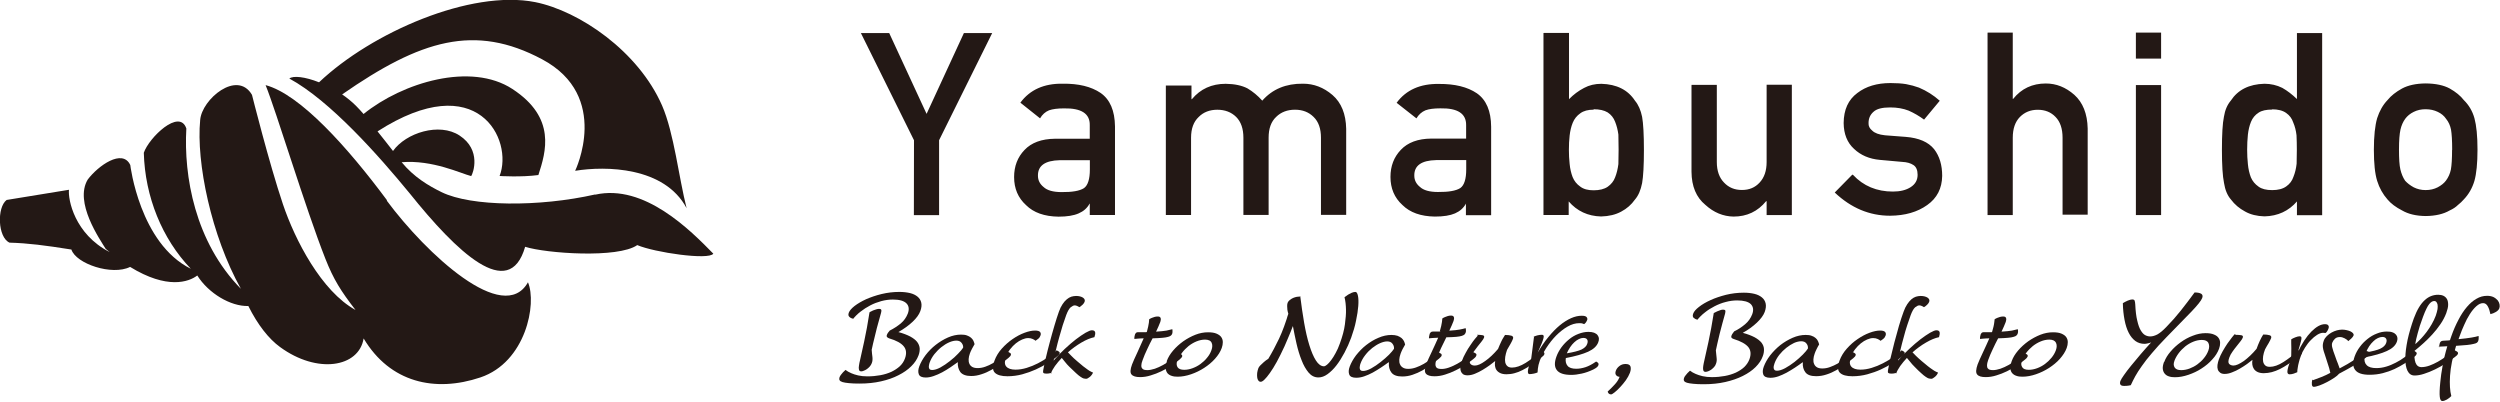
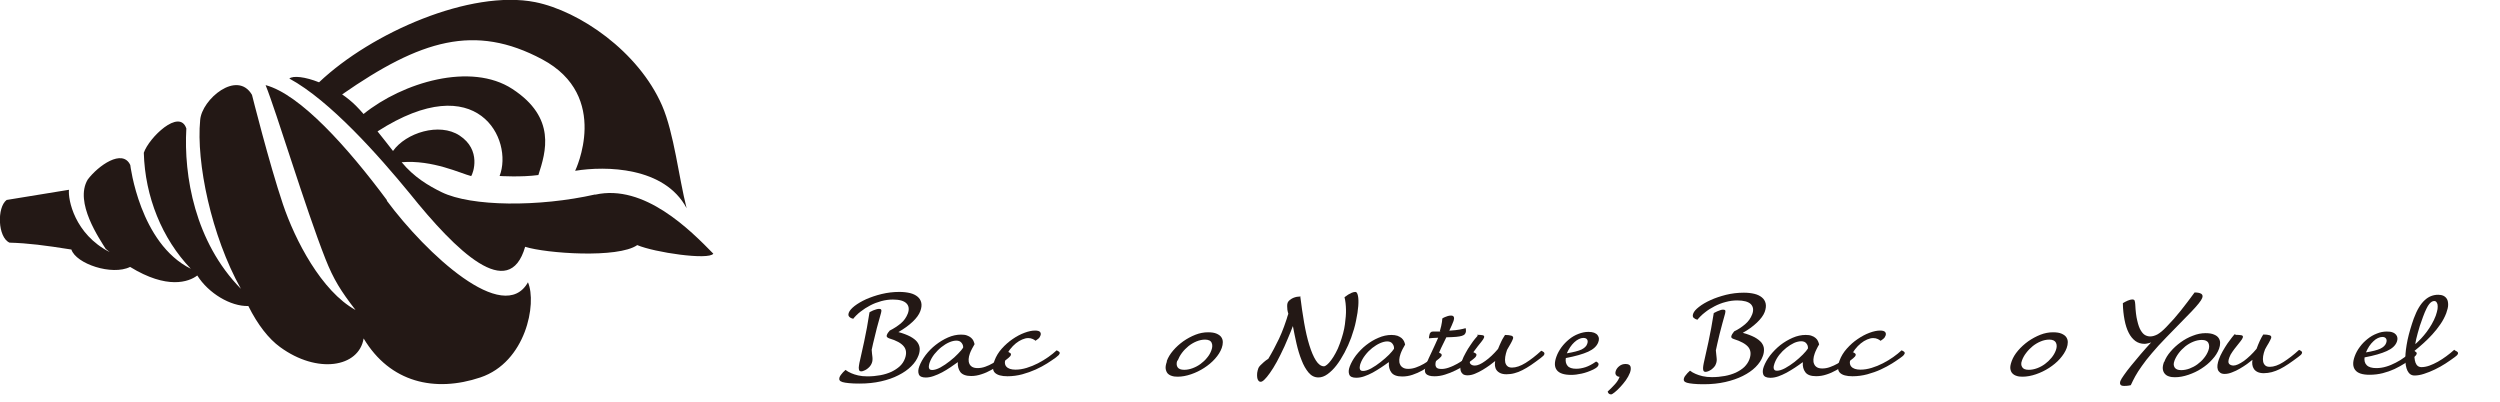
<svg xmlns="http://www.w3.org/2000/svg" viewBox="0 0 235.943 37.917">
  <g fill="#231815" class="logoElement">
    <path d="M56.166 18.354c-5.31 1.196-11.68 1.15-14.482-.215-1.228-.6-2.63-1.43-3.777-2.83 2.926-.24 5.6 1.07 6.564 1.31.18-.26.99-2.46-1.1-3.83-1.9-1.25-5.06-.26-6.28 1.46-.34-.45-1.12-1.42-1.46-1.85 9.47-6.08 12.84.8 11.52 4.21 0 0 2.05.13 3.66-.09.71-2.19 1.71-5.4-2.45-8.12-3.91-2.56-10.36-.62-14.05 2.36-.24-.28-.49-.55-.72-.78-.4-.4-.85-.76-1.3-1.07C39.69 3.77 44.8 2.2 51.17 5.6c6.52 3.48 3.11 10.52 3.11 10.52 2.867-.47 8.44-.398 10.52 3.53-.74-2.898-1.183-7.08-2.316-9.69C60.25 4.843 54.69 1.04 50.51.2c-6.08-1.203-15.43 2.855-20.4 7.567-1.314-.523-2.44-.647-2.804-.356 3.85 2.09 8.44 7.28 11.37 10.85 4.397 5.48 9.373 10.3 10.886 5.03 1.98.63 8.77 1.11 10.58-.16 1.647.7 6.753 1.44 7.18.81-2.164-2.21-6.51-6.61-11.144-5.57" />
    <path d="M36.53 18.908c-3.728-5.02-8.197-10-11.464-10.875 1.003 2.468 3.754 11.6 5.646 16.397.77 1.946 1.455 3.034 2.84 4.825-3.21-1.766-5.71-6.598-6.85-9.98-1.313-3.904-2.92-10.323-2.92-10.323-1.397-2.392-4.74.42-4.89 2.376-.386 3.987 1.043 10.916 3.844 15.93-4.354-4.427-5.405-10.684-5.15-15.13-.645-1.93-3.53.86-4.014 2.29.11 4.136 1.718 8.113 4.44 10.95-4.832-2.393-5.716-9.79-5.716-9.79-.74-1.59-3.053.08-4.018 1.37-1.29 2.15 1.146 5.637 1.696 6.537.127.106.252.206.375.306-3.32-1.7-3.94-4.97-3.84-5.88l-5.88.96c-.93.69-.85 3.53.27 4.03 1.77.05 3.31.25 5.84.65.43 1.34 3.83 2.49 5.54 1.64 3.5 2.15 5.54 1.42 6.34.81 1.05 1.67 3.14 2.93 4.82 2.88.89 1.79 1.94 3.11 2.99 3.87 3.52 2.58 7.45 1.92 7.89-.81 2.49 4.17 6.73 5.12 11.02 3.68 4.29-1.44 5.35-6.97 4.49-8.98-2.3 4.11-9.6-2.69-13.33-7.71m44.02 11.15c-.16-.03-.29-.1-.37-.19-.09-.09-.1-.21-.04-.38.07-.19.25-.4.54-.63.3-.23.66-.44 1.09-.64.44-.19.92-.36 1.46-.49.54-.13 1.1-.2 1.68-.2.38 0 .71.04 1.01.11.29.07.53.19.71.34.18.15.3.34.35.57.05.23.02.49-.09.79-.12.33-.36.66-.73 1.01s-.82.67-1.34.97c.46.12.83.27 1.12.42.29.16.51.33.65.51.14.19.22.38.24.6.01.21-.02.44-.11.67-.14.37-.36.71-.69 1.03-.32.32-.72.6-1.2.84-.48.25-1.03.44-1.65.58-.62.14-1.29.21-2.01.21-.41 0-.74-.01-1.01-.04-.26-.02-.47-.06-.61-.1-.15-.05-.24-.1-.28-.18-.04-.07-.04-.15-.01-.26.03-.09.08-.17.14-.25.06-.08.13-.16.19-.23.07-.08.15-.15.24-.23.15.12.33.22.54.31.18.08.39.15.65.21s.55.09.88.09c.43 0 .84-.04 1.22-.11s.73-.18 1.04-.32c.31-.15.57-.32.8-.53.22-.21.38-.45.48-.73.17-.46.13-.85-.11-1.14-.24-.3-.7-.56-1.39-.76-.08-.03-.14-.07-.19-.12-.04-.05-.05-.12-.01-.22.02-.06.06-.13.11-.2l.15-.19c.38-.19.72-.41 1.04-.67.31-.26.53-.58.67-.94.15-.4.1-.73-.13-.96-.24-.24-.66-.36-1.28-.36-.37 0-.73.05-1.1.15-.36.1-.71.23-1.03.4-.33.17-.64.37-.92.59-.29.22-.53.47-.74.73m1.6-.68c.1-.06.21-.11.32-.16l.29-.1c.1-.03.19-.05.28-.05.11 0 .18.03.2.09.03.06.02.15-.02.3-.07.26-.15.56-.25.9-.1.35-.19.69-.27 1.04-.09.34-.16.65-.23.94-.07.28-.11.48-.13.59.02.26.04.49.07.69.02.2.01.4-.06.57-.05.13-.11.23-.2.33-.08.09-.17.17-.27.24-.09.06-.19.12-.29.15-.09.04-.17.06-.24.06-.06 0-.11-.02-.15-.05-.04-.03-.06-.09-.07-.17-.02-.08-.01-.19.01-.33s.05-.33.11-.55c.29-1.28.51-2.29.64-3.02s.21-1.21.24-1.43m8.38 4.65c-.23.17-.47.33-.73.51s-.52.33-.79.48c-.27.14-.53.26-.8.35-.26.09-.51.14-.74.14-.36 0-.58-.1-.66-.3-.08-.2-.07-.45.04-.75.13-.35.33-.71.6-1.07.27-.35.59-.68.95-.96.36-.28.75-.52 1.16-.7.41-.18.82-.27 1.23-.27.22 0 .41.02.56.08.15.05.27.12.38.21.1.09.18.18.23.29.05.11.08.22.11.32-.07.11-.15.25-.24.43s-.16.32-.2.44c-.07.19-.11.38-.12.54-.01.16.01.31.07.44.05.12.14.22.27.3.13.07.3.11.5.11.24 0 .48-.04.73-.13.24-.08.49-.2.73-.34s.48-.3.72-.49c.23-.18.46-.38.68-.59.09.04.16.08.23.13.06.05.08.12.05.2-.01.03-.03.06-.05.09-.02.03-.08.09-.17.167-.23.19-.48.38-.75.58-.27.2-.56.38-.86.55-.3.17-.61.31-.93.41-.32.11-.65.17-.98.17-.49 0-.83-.13-1.02-.37-.18-.25-.27-.56-.24-.95m.5-1.34c.02-.16-.03-.32-.14-.46-.11-.15-.28-.22-.5-.22-.2 0-.43.053-.68.163-.25.11-.49.26-.73.45s-.455.41-.66.66c-.2.256-.35.52-.45.8-.026.08-.05.16-.06.24-.02.087-.02.16-.01.23s.04.13.084.17c.05.04.12.06.22.06.22 0 .48-.08.78-.24.3-.17.6-.364.89-.6.293-.23.56-.46.78-.7.23-.24.39-.42.48-.57" />
    <path d="M97.74 32.167c-.06-.057-.148-.115-.273-.172-.123-.06-.264-.088-.43-.088-.174 0-.362.045-.565.133-.204.084-.403.207-.6.365-.193.157-.374.344-.537.555-.165.213-.29.443-.383.697-.157.43-.153.742.02.938s.46.292.868.292c.34 0 .69-.056 1.055-.167.363-.11.72-.256 1.062-.432.345-.178.67-.373.978-.59.305-.216.568-.428.787-.635.088.036.162.08.227.13s.08.113.05.192c-.01.027-.04.07-.08.125-.05.054-.14.13-.27.23-.23.166-.5.352-.82.555-.33.207-.68.397-1.08.578-.4.18-.82.33-1.27.453-.45.12-.92.184-1.4.184-.56 0-.95-.11-1.18-.328-.23-.22-.24-.604-.04-1.148.15-.41.38-.787.69-1.134.31-.346.65-.646 1.02-.9.37-.255.74-.452 1.12-.593.38-.142.71-.21 1-.21.23 0 .39.044.47.134.07.09.09.2.04.33-.05.13-.11.23-.2.3s-.19.15-.29.21" />
-     <path d="M99.277 35.188c-.057.017-.113.024-.174.033-.108.03-.22.04-.336.04-.144 0-.238-.02-.282-.06-.046-.04-.06-.12-.033-.24.05-.29.13-.68.242-1.15.11-.48.238-.98.378-1.5s.284-1.05.437-1.56.29-.96.43-1.34c.1-.28.21-.51.34-.7.12-.19.26-.34.4-.46s.28-.2.43-.25c.15-.04.29-.07.45-.07.27 0 .49.06.65.16.16.11.21.25.15.4-.03.08-.09.17-.18.26-.1.09-.2.17-.31.24-.06-.03-.12-.07-.2-.11-.08-.04-.16-.06-.24-.06-.11 0-.24.07-.38.18-.14.12-.28.36-.42.73-.1.27-.21.59-.33.96-.11.36-.22.74-.33 1.13-.11.39-.21.77-.3 1.16-.1.38-.17.73-.23 1.05.33-.39.68-.76 1.05-1.1.37-.35.73-.65 1.06-.91.34-.26.64-.46.91-.62.27-.15.46-.23.59-.23.18 0 .28.06.31.19.02.12 0 .27-.07.46-.38.08-.79.25-1.23.51-.44.26-.87.57-1.27.92l.32.33c.13.14.31.3.54.5.22.19.41.35.57.48.16.13.31.24.43.32.12.09.23.15.31.19.08.05.15.07.2.09-.06.15-.16.29-.3.41-.15.12-.26.18-.36.18-.06 0-.14-.01-.22-.03-.08-.02-.18-.08-.3-.16s-.26-.19-.43-.35c-.17-.15-.38-.35-.63-.6-.16-.16-.3-.31-.41-.46l-.3-.37c-.25.26-.46.51-.64.76s-.31.49-.39.72m9.06-3.94c.05-.18.09-.34.12-.48.03-.14.05-.27.07-.38l.03-.33c.07-.05.16-.09.25-.13.08-.03.17-.06.26-.09s.2-.04.31-.04c.14 0 .23.05.26.15.03.1.02.22-.03.36-.05.13-.11.28-.18.44l-.22.48c.43-.03.76-.06.98-.1.22-.05.4-.09.55-.13.02.03.02.1.02.19.01.09-.01.17-.03.24-.02.06-.06.11-.11.16s-.15.1-.27.13c-.13.04-.31.07-.53.09-.23.02-.55.04-.94.05-.18.34-.35.68-.51 1.03-.17.35-.31.69-.43 1.02-.08.2-.12.37-.12.49-.01.13.02.23.07.29.05.07.12.12.21.14.09.02.19.03.3.03.2 0 .43-.05.69-.13.26-.09.52-.21.79-.36s.53-.32.79-.51.5-.39.72-.6c.08.04.16.08.22.13s.08.11.06.19c-.01.03-.03.06-.06.1-.03.04-.09.1-.18.18-.23.19-.49.38-.78.57-.29.2-.6.38-.94.54-.33.16-.67.29-1.01.39-.34.11-.678.16-1 .16-.4 0-.67-.08-.81-.25-.14-.16-.12-.48.05-.94.04-.12.11-.28.2-.48l.29-.63.31-.69c.11-.24.21-.46.3-.67-.23 0-.42.02-.57.03l-.31.03c-.008-.06 0-.14.01-.22.01-.08.03-.15.05-.21.02-.05.06-.1.1-.15.05-.04.11-.06.19-.06h.75v.01z" />
    <path d="M110.12 34.067c.12-.33.317-.657.596-.983.274-.322.595-.612.956-.873.358-.25.743-.46 1.15-.62.406-.16.803-.23 1.19-.23.338 0 .607.04.808.13.2.09.347.19.442.33s.143.29.143.47-.032.36-.1.55c-.13.36-.343.69-.638 1.02-.293.33-.634.61-1.02.86s-.795.45-1.235.6c-.438.15-.862.23-1.27.23-.212 0-.398-.02-.565-.08-.166-.05-.3-.14-.396-.25-.09-.12-.15-.27-.17-.44s.02-.39.11-.64m.99-.12c-.09.25-.08.46.02.63.11.17.32.25.63.25.26 0 .52-.05.79-.15.27-.1.52-.23.75-.4.23-.17.44-.36.62-.59.19-.22.32-.46.41-.71.1-.27.11-.51.02-.7-.08-.19-.29-.3-.62-.3-.27 0-.54.06-.81.17-.27.11-.52.26-.75.44-.23.19-.44.4-.62.64s-.31.49-.41.74m11.57-6.11c.11.88.23 1.73.37 2.53.14.8.3 1.5.49 2.11s.39 1.09.62 1.45c.23.36.48.54.75.55.08 0 .18-.05.3-.15.12-.1.25-.24.39-.43.14-.18.28-.41.42-.67.15-.26.28-.56.4-.9.25-.68.41-1.28.48-1.82.07-.53.11-.99.1-1.37-.01-.44-.05-.84-.14-1.18.12-.09.24-.17.35-.25.1-.06.21-.11.33-.17.12-.05.24-.08.35-.08.11 0 .19.12.24.37.05.24.06.56.03.96-.03.4-.1.86-.21 1.38-.1.52-.26 1.05-.46 1.61-.18.49-.39.96-.63 1.41-.24.45-.49.85-.76 1.2s-.55.62-.84.83c-.29.21-.58.31-.86.31-.36 0-.67-.15-.93-.46-.25-.3-.48-.69-.66-1.17-.19-.47-.35-1-.48-1.57-.13-.57-.24-1.12-.34-1.65-.06.17-.13.35-.21.54-.07.17-.15.37-.25.6l-.33.77c-.26.56-.5 1.05-.73 1.47-.23.42-.45.77-.65 1.05s-.37.49-.52.63c-.14.14-.26.2-.34.2-.1 0-.18-.04-.23-.12-.06-.08-.1-.18-.11-.31-.02-.13-.01-.26 0-.41.02-.15.06-.29.11-.44.03-.08.09-.17.19-.27s.2-.2.32-.3c.12-.11.27-.22.43-.32.17-.28.34-.59.52-.92.15-.28.31-.6.49-.97.17-.36.33-.75.48-1.16.07-.19.13-.36.18-.52.05-.15.1-.27.12-.38.04-.12.07-.22.1-.3-.04-.12-.07-.25-.09-.38-.01-.1-.02-.22-.02-.34 0-.11.01-.22.04-.31.04-.1.11-.19.21-.27.09-.07.2-.14.31-.19.12-.05.24-.09.36-.11.13-.02.25-.03.35-.03m8.31 6.2c-.23.17-.47.34-.73.51-.26.17-.52.33-.79.48-.27.14-.53.26-.8.35-.26.09-.51.13-.74.13-.36 0-.58-.1-.66-.3-.08-.21-.07-.45.04-.75.13-.35.33-.71.6-1.07.28-.35.59-.68.95-.96.36-.28.75-.52 1.16-.69.41-.18.82-.27 1.23-.27.23 0 .41.03.57.08.15.06.28.13.38.21.1.09.18.19.23.29.05.11.09.22.11.33-.07.11-.15.25-.24.43s-.15.33-.19.44c-.07.2-.11.38-.12.55s.01.32.07.44c.05.13.14.23.27.31.12.08.29.12.5.12.24 0 .48-.04.73-.13s.5-.2.74-.34c.25-.14.49-.31.72-.49.24-.19.46-.39.68-.6.09.04.16.08.23.13.06.05.08.12.05.19-.01.03-.02.06-.05.09-.02.03-.08.09-.17.17-.23.19-.47.38-.74.58s-.55.38-.85.55c-.3.17-.61.3-.93.41-.32.11-.64.16-.97.16-.49 0-.83-.12-1.02-.37-.19-.25-.27-.56-.24-.94m.48-1.32c.02-.16-.03-.312-.14-.46-.11-.15-.28-.22-.5-.22-.2 0-.43.06-.68.17-.25.11-.49.267-.73.45-.24.19-.46.41-.66.67-.2.256-.35.52-.45.8-.03.08-.05.16-.06.24-.02.087-.02.16-.01.23s.04.13.09.17c.043.04.12.06.22.06.21 0 .47-.08.77-.243.3-.17.6-.367.89-.6.29-.23.56-.46.79-.69.225-.23.383-.42.473-.56" />
    <path d="M135.89 31.25c.053-.18.095-.34.126-.484.03-.144.056-.27.072-.378.016-.12.028-.232.035-.333.076-.052.16-.095.253-.132.076-.034.166-.066.262-.096.097-.03.198-.045.31-.045.142 0 .23.05.265.146.03.097.022.217-.03.36-.05.136-.11.282-.18.44-.074.153-.146.313-.222.478.44-.027.77-.063.99-.106.22-.044.41-.087.55-.13.02.037.02.1.03.19.01.09 0 .17-.03.24-.02.06-.06.11-.1.163-.05.05-.14.096-.26.135-.12.04-.3.07-.53.092-.23.02-.54.035-.93.043-.17.338-.34.68-.5 1.024-.16.347-.3.685-.42 1.015-.07.2-.11.364-.11.49 0 .127.02.223.07.29.05.07.12.114.21.136.09.022.19.033.3.033.2 0 .43-.04.69-.13.26-.09.52-.21.79-.36s.53-.32.79-.51c.26-.18.5-.39.73-.59.09.04.16.08.23.13.06.05.08.12.05.19-.01.03-.03.06-.05.11-.02.04-.09.1-.18.18-.23.19-.49.38-.78.57-.29.2-.6.38-.94.54-.33.16-.66.3-1 .4-.34.11-.67.16-1 .16-.4 0-.67-.08-.81-.25-.14-.16-.12-.48.05-.94.05-.12.11-.28.2-.47l.29-.62c.1-.22.21-.45.32-.69.11-.24.21-.46.3-.67-.23.01-.42.02-.56.03-.14.02-.25.03-.31.03 0-.06 0-.14.02-.22.01-.08.03-.15.05-.21.02-.05.06-.1.11-.15.05-.04.11-.06.19-.06h.74v.01z" />
    <path d="M139.39 31.596c.208 0 .386.014.525.038.143.025.188.103.143.232-.034.092-.108.21-.22.35l-.367.46c-.13.163-.26.34-.39.522s-.22.364-.29.545c-.1.295-.11.493-.02.598.1.11.23.16.42.16.26 0 .58-.14.98-.43.4-.28.8-.66 1.21-1.14.04-.11.09-.23.15-.36l.17-.37c.06-.12.11-.23.18-.33.06-.1.11-.19.16-.26.25 0 .45.03.6.07.15.05.2.15.15.29-.04.12-.12.28-.22.46l-.34.59c-.08.23-.14.45-.17.65s-.03.38 0 .53c.04.15.1.27.21.36.1.09.25.13.43.13.38 0 .81-.15 1.28-.44.48-.3.97-.68 1.48-1.15.09.04.17.08.23.13s.08.12.06.2c-.02.06-.06.11-.1.15-.05.05-.13.11-.25.21-.33.25-.63.47-.91.66-.28.19-.55.35-.81.48-.25.13-.51.23-.75.29-.25.07-.5.1-.76.1-.24 0-.43-.04-.58-.11-.15-.07-.27-.17-.35-.28s-.13-.25-.15-.4c-.02-.15-.01-.3.02-.46-.14.11-.31.25-.52.4-.2.15-.43.29-.67.44-.23.14-.48.26-.72.36-.24.1-.48.15-.7.15-.19 0-.33-.04-.43-.11-.1-.08-.17-.18-.21-.3-.04-.12-.05-.27-.03-.43.03-.17.07-.34.14-.52.09-.25.21-.51.36-.77.14-.26.29-.51.45-.73.15-.23.29-.42.42-.58.13-.16.22-.26.27-.31" />
-     <path d="M144.698 31.8c.108-.057.235-.104.383-.145.15-.04.3-.06.45-.06.06 0 .1.02.14.063.03.045.03.127 0 .248-.03.145-.1.32-.18.53-.09.207-.21.49-.37.85.32-.553.65-1.046 1.01-1.477.36-.44.71-.8 1.07-1.1.36-.3.72-.52 1.07-.68.36-.16.69-.23 1.01-.23.23 0 .39.04.46.13s.09.18.05.28c-.02.06-.05.12-.08.16l-.09.12c-.04.03-.08.07-.11.1-.04-.02-.08-.03-.12-.04-.03-.02-.08-.03-.14-.04s-.13-.01-.2-.01c-.37 0-.74.11-1.12.33-.38.22-.74.51-1.08.85-.34.35-.64.73-.91 1.15-.27.42-.48.83-.62 1.21-.05.14-.09.27-.12.4s-.05.24-.06.35c-.02.13-.03.25-.03.36-.07.04-.19.07-.35.11-.16.03-.29.05-.41.05s-.17-.11-.15-.32c.02-.21.12-.56.3-1.06l.28-2.19z" />
    <path d="M150.636 34.12c.087.038.15.085.194.142.046.06.052.126.023.205-.02.058-.063.117-.123.178-.064.062-.182.134-.348.223-.392.188-.76.317-1.113.393-.36.08-.68.12-.98.12-.68 0-1.13-.15-1.36-.45-.23-.3-.24-.72-.04-1.27.11-.31.27-.6.48-.89.21-.28.45-.53.72-.75.27-.22.56-.39.88-.51.31-.12.62-.19.94-.19.22 0 .4.03.54.08.14.06.25.13.32.22.07.1.12.2.13.32.01.12-.01.23-.06.36-.13.36-.45.66-.95.89-.51.23-1.21.43-2.11.6-.05.3.01.55.16.73.15.19.43.28.82.28.28 0 .57-.05.88-.15.3-.1.62-.27.95-.5m-2.71-.81c.62-.1 1.08-.22 1.37-.35.28-.14.47-.31.54-.52.07-.18.07-.32 0-.43s-.19-.15-.37-.15c-.13 0-.27.04-.41.11-.15.07-.29.17-.43.3-.14.13-.27.28-.39.46s-.23.38-.32.59m4.98 2.21c-.16-.01-.27-.07-.34-.18-.07-.1-.07-.24 0-.42.06-.15.16-.29.33-.42s.35-.19.58-.19c.25 0 .41.08.46.23.05.15.04.35-.05.6-.09.23-.22.47-.39.71-.17.23-.35.45-.54.65s-.36.37-.52.49c-.16.13-.27.19-.33.19-.09 0-.17-.03-.22-.08-.05-.06-.09-.12-.1-.19.25-.23.47-.45.66-.66.2-.21.35-.44.45-.69m7.37-5.43c-.16-.03-.28-.1-.37-.18-.09-.09-.1-.22-.04-.39.07-.2.25-.41.55-.64.29-.23.65-.44 1.09-.64.43-.2.92-.36 1.46-.5.54-.13 1.1-.2 1.68-.2.37 0 .71.04 1 .11.29.07.53.19.71.34.18.15.3.34.35.57.05.23.02.49-.09.8-.12.32-.37.66-.74 1.01s-.81.67-1.33.96c.46.12.83.27 1.12.42.29.16.5.33.65.51.14.19.22.38.23.6.01.21-.02.44-.11.67-.13.37-.36.71-.68 1.03-.32.32-.73.6-1.21.84s-1.03.43-1.65.57c-.62.14-1.29.21-2.01.21-.41 0-.74-.01-1-.04-.26-.02-.46-.06-.61-.1-.14-.04-.23-.1-.27-.18-.04-.07-.04-.15-.01-.25.03-.09.07-.17.14-.25.06-.08.12-.16.19-.23.07-.08.15-.15.24-.23.15.12.33.22.54.31.18.08.4.15.65.21.26.06.55.09.88.09.43 0 .84-.04 1.22-.11s.73-.18 1.04-.32c.31-.15.58-.32.8-.53.22-.22.38-.46.48-.73.17-.47.13-.85-.11-1.15-.24-.29-.7-.55-1.38-.76-.09-.03-.15-.06-.19-.11-.04-.04-.05-.12-.01-.22.02-.06.06-.13.11-.2s.1-.13.14-.19c.38-.18.72-.41 1.03-.67.31-.26.53-.58.67-.94.15-.4.1-.72-.13-.96-.24-.23-.67-.35-1.29-.35-.36 0-.73.05-1.09.15-.36.09-.71.23-1.04.4-.33.17-.64.36-.92.59-.29.22-.53.47-.74.73m1.59-.68c.11-.06.21-.11.32-.16l.29-.11c.1-.04.19-.05.27-.05.11 0 .18.03.2.08.02.05.02.15-.02.297l-.25.9c-.09.35-.18.69-.27 1.03-.08.34-.16.65-.22.94-.06.28-.11.48-.13.6.02.26.05.49.07.69.03.206.01.4-.06.576-.04.12-.1.23-.19.32s-.17.17-.27.24c-.095.06-.19.11-.29.15-.09.03-.18.05-.24.05s-.11-.02-.15-.05c-.04-.04-.06-.09-.07-.17-.015-.08-.01-.19.01-.34.02-.15.06-.33.11-.55.293-1.28.51-2.29.64-3.02.133-.73.213-1.21.244-1.43m8.39 4.65c-.23.17-.47.34-.73.51s-.525.33-.794.48c-.27.14-.53.26-.79.35-.262.09-.51.13-.74.13-.36 0-.58-.11-.66-.3-.08-.21-.07-.45.04-.75.13-.35.33-.71.606-1.07.28-.356.6-.68.957-.966.36-.28.75-.51 1.16-.69.41-.18.82-.27 1.23-.27.22 0 .41.02.56.08.15.05.28.12.38.21.1.08.172.18.223.29.05.11.09.22.11.32-.07.11-.15.25-.23.42-.09.18-.15.32-.19.44-.07.19-.11.38-.12.545-.01.17.01.32.07.44.05.13.14.23.27.31.12.07.29.11.5.11.23 0 .48-.04.72-.13.25-.09.494-.2.74-.34.245-.14.483-.3.72-.49.23-.187.46-.38.68-.59.09.033.164.08.23.13.06.05.08.11.05.19-.01.03-.025.06-.05.095-.02.03-.08.09-.174.17-.23.19-.47.38-.74.58-.27.2-.55.38-.85.543-.3.17-.61.31-.93.41-.32.11-.65.16-.98.16-.49 0-.83-.12-1.014-.37-.19-.25-.27-.56-.24-.94m.48-1.31c.02-.17-.025-.32-.14-.466-.105-.14-.27-.21-.49-.21-.2 0-.43.05-.68.16-.25.12-.49.27-.73.46s-.46.41-.66.66c-.2.26-.35.52-.45.8-.03.08-.05.16-.07.24-.02.09-.02.16-.01.23s.04.13.09.17c.04.04.12.06.22.06.21 0 .47-.08.77-.24.3-.17.6-.36.89-.59.29-.23.55-.46.78-.693.23-.24.39-.42.48-.57" />
    <path d="M177.484 32.167c-.06-.057-.147-.115-.27-.172-.124-.06-.27-.088-.434-.088-.172 0-.36.045-.564.133-.203.084-.402.207-.598.365-.195.157-.374.344-.538.555-.164.213-.292.443-.383.697-.158.43-.153.742.018.938.17.195.46.292.87.292.338 0 .688-.056 1.055-.167.362-.11.72-.256 1.062-.432.347-.178.672-.373.978-.59.306-.216.566-.428.786-.635.09.036.164.08.23.13.063.05.082.113.053.192-.02.027-.04.07-.08.125-.04.054-.13.13-.27.23-.23.166-.5.352-.82.555-.33.207-.69.397-1.08.578-.39.18-.82.33-1.27.453-.45.12-.92.184-1.4.184-.57 0-.96-.11-1.18-.328-.23-.22-.24-.604-.04-1.148.15-.41.38-.787.69-1.134.31-.346.64-.646 1.02-.9.37-.255.74-.452 1.12-.593.38-.142.71-.21 1-.21.23 0 .39.044.47.134.08.09.09.2.05.33-.05.13-.11.23-.2.3-.09.08-.19.15-.29.21" />
-     <path d="M179.024 35.188c-.057.017-.114.024-.175.033-.11.03-.23.04-.34.04-.15 0-.24-.02-.29-.06-.05-.04-.06-.12-.04-.24.05-.29.13-.68.24-1.15.11-.48.24-.98.37-1.5.14-.53.28-1.05.43-1.56.15-.51.3-.96.44-1.34.1-.28.21-.51.34-.7.12-.19.26-.34.39-.46.14-.12.28-.2.43-.25.14-.04.3-.07.45-.07.27 0 .49.06.65.16.16.11.21.25.15.4-.03.08-.09.17-.18.26s-.19.17-.31.24c-.05-.03-.12-.07-.2-.11s-.16-.06-.24-.06c-.12 0-.25.07-.39.18-.14.12-.28.36-.42.73-.1.27-.21.59-.33.96-.12.36-.23.74-.33 1.13-.11.39-.21.77-.3 1.16-.1.38-.17.73-.23 1.05.32-.39.68-.76 1.05-1.1.37-.35.73-.65 1.06-.91.34-.26.64-.46.91-.62.27-.15.46-.23.59-.23.18 0 .28.06.31.19.02.12 0 .27-.06.46-.38.08-.79.25-1.23.51-.45.26-.87.57-1.27.92l.32.33c.14.14.32.3.55.5.22.19.41.35.58.48.17.13.31.24.44.32.12.09.23.15.31.19.09.05.16.07.21.09-.06.15-.15.29-.3.41-.14.12-.25.18-.35.18-.06 0-.14-.01-.22-.03-.08-.02-.18-.08-.3-.16s-.26-.19-.43-.35c-.17-.15-.38-.35-.62-.6-.16-.16-.3-.31-.41-.46l-.31-.37c-.24.26-.45.51-.63.76-.17.25-.31.49-.39.72m9.06-3.94c.05-.18.1-.34.13-.48.03-.14.06-.27.07-.38.02-.12.03-.23.04-.33.07-.05.16-.09.25-.13.07-.03.16-.06.26-.09s.2-.04.31-.04c.14 0 .23.05.26.15.03.1.02.22-.03.36-.05.13-.11.28-.18.44l-.22.48c.43-.03.76-.06.98-.1.22-.05.4-.09.55-.13.02.03.03.1.03.19s-.01.17-.04.24c-.02.06-.06.11-.11.16s-.14.1-.27.13c-.12.04-.3.07-.53.09-.23.02-.54.04-.93.05-.18.34-.35.68-.51 1.03-.17.35-.31.69-.43 1.02-.07.2-.11.37-.11.49 0 .13.02.23.07.29.05.07.12.12.21.14.09.02.19.03.29.03.2 0 .43-.05.69-.13.26-.09.52-.21.79-.36s.53-.32.79-.51.5-.39.72-.6c.08.04.16.08.22.13s.08.11.05.19c-.01.03-.03.06-.06.1-.02.04-.08.1-.18.18-.22.19-.48.38-.78.57-.29.2-.6.38-.93.54-.33.16-.66.29-1 .39-.34.11-.68.16-1 .16-.41 0-.68-.08-.81-.25-.14-.16-.12-.48.04-.94l.2-.48.29-.63.32-.69c.11-.24.21-.46.3-.67-.24 0-.42.02-.57.03l-.31.03c-.01-.06 0-.14.01-.22.01-.08.03-.15.05-.21.02-.05.06-.1.1-.15.05-.04.11-.06.19-.06h.75v.01z" />
    <path d="M189.864 34.067c.12-.33.318-.657.596-.983.275-.322.595-.612.956-.873.36-.25.744-.46 1.15-.62s.805-.23 1.19-.23c.338 0 .607.04.81.13.2.09.348.19.442.33s.143.29.144.47c0 .18-.035.36-.103.55-.13.36-.35.69-.64 1.02s-.64.61-1.02.86c-.39.25-.8.45-1.24.6-.44.15-.86.23-1.28.23-.21 0-.4-.02-.56-.08-.17-.05-.3-.14-.4-.25s-.16-.27-.18-.44c-.02-.17.02-.39.11-.64m.99-.12c-.1.25-.09.46.02.63.1.17.31.25.62.25.26 0 .52-.05.79-.15.27-.1.51-.23.74-.4.23-.17.43-.36.62-.59.18-.22.32-.46.41-.71.1-.27.1-.51.01-.7-.09-.19-.3-.3-.63-.3-.27 0-.55.06-.81.17-.27.11-.52.26-.75.44-.23.19-.44.4-.62.64-.19.24-.32.49-.41.74m12.28-1.76c-.11.05-.23.09-.37.12-.14.03-.25.05-.32.05-.34 0-.63-.09-.88-.27-.25-.19-.46-.44-.63-.78-.17-.33-.3-.74-.39-1.21-.09-.47-.15-.99-.16-1.58.13-.08.28-.16.46-.24.18-.07.31-.11.42-.11.13 0 .21.04.23.11.03.08.05.19.06.35.03.63.09 1.15.19 1.54.09.4.2.71.33.92.13.22.27.37.42.45.15.08.31.12.47.12.22 0 .45-.07.68-.19.23-.13.52-.36.86-.72.49-.5.94-1.01 1.35-1.53.41-.52.85-1.09 1.3-1.71.28 0 .48.04.62.12.13.08.17.21.1.4-.09.25-.44.68-1.02 1.29-.6.61-1.38 1.41-2.36 2.42-.55.56-1 1.06-1.37 1.5-.38.44-.69.84-.94 1.2-.26.36-.47.69-.63.98-.16.29-.3.58-.42.84l-.2.04c-.12.02-.26.03-.42.03-.19 0-.31-.04-.36-.13-.05-.08-.05-.19 0-.34.05-.12.16-.31.34-.56.18-.26.4-.55.67-.88.27-.33.57-.69.9-1.08.33-.38.67-.77 1.03-1.16m1.2 1.88c.12-.33.32-.66.6-.98.27-.32.59-.61.95-.87s.74-.47 1.15-.62c.4-.16.8-.24 1.19-.24.33 0 .6.04.8.13.2.08.35.19.44.33.09.13.14.29.14.46 0 .18-.03.36-.1.55-.13.35-.34.69-.64 1.01-.29.33-.63.61-1.02.86-.38.25-.79.44-1.23.59-.44.15-.86.23-1.27.23-.21 0-.4-.02-.57-.08-.17-.05-.3-.14-.4-.26-.1-.12-.16-.27-.18-.44-.02-.18.02-.4.11-.65m.99-.12c-.1.26-.09.46.02.63s.31.25.62.25c.25 0 .52-.05.79-.15.26-.1.51-.23.74-.4.23-.17.44-.36.62-.59.18-.22.32-.46.41-.71.1-.27.1-.51.01-.7-.09-.2-.3-.3-.63-.3-.27 0-.54.06-.81.17s-.52.26-.75.44c-.23.19-.44.4-.62.64s-.32.49-.41.74M211 31.6c.21 0 .385.013.525.037.14.025.187.103.14.232-.033.09-.105.21-.22.35-.11.14-.234.29-.365.46-.134.16-.265.34-.392.52-.13.18-.228.36-.29.54-.108.29-.116.49-.022.6.097.1.234.16.413.16.25 0 .57-.15.98-.43.39-.29.8-.67 1.2-1.15.04-.11.09-.24.14-.37l.16-.37c.05-.12.11-.23.17-.34.06-.11.11-.19.16-.27.25 0 .45.02.6.07.14.04.19.14.14.28-.05.12-.12.27-.23.46-.11.18-.23.38-.34.59-.09.23-.15.44-.18.64s-.03.37 0 .52c.03.15.1.27.2.36.1.09.24.13.43.13.38 0 .81-.15 1.28-.45.47-.3.97-.68 1.48-1.15.08.03.16.08.22.13s.08.11.05.19c-.02.06-.06.1-.1.15-.05.04-.13.11-.25.2-.33.25-.64.47-.92.66-.28.19-.55.35-.81.48s-.51.22-.76.29c-.25.06-.5.1-.76.1-.24 0-.43-.04-.58-.11-.15-.07-.27-.17-.35-.29s-.13-.25-.15-.4c-.02-.15-.02-.3.01-.46-.15.11-.32.25-.52.4-.21.15-.43.29-.67.43-.24.14-.48.26-.73.35-.24.1-.48.15-.7.15-.19 0-.33-.04-.43-.12-.1-.08-.18-.17-.22-.3-.04-.12-.05-.27-.03-.43.02-.17.07-.34.13-.52.09-.25.21-.51.36-.77s.3-.51.45-.73c.16-.23.3-.42.43-.58.13-.16.22-.27.27-.31" />
-     <path d="M216.22 34.056c.012-.208.02-.416.022-.62l.007-.576c0-.18 0-.342-.01-.485v-.347c.09-.063.22-.128.39-.194.16-.063.3-.097.41-.097.06 0 .11.02.14.056.03.035.03.107.02.215-.02.107-.05.26-.11.46-.06.196-.13.456-.23.78.39-.834.82-1.484 1.28-1.953.47-.467.89-.7 1.28-.7.16 0 .27.038.32.118.06.08.06.184.01.312-.02.06-.04.11-.07.157-.03.046-.06.09-.08.124-.04.043-.07.08-.1.117h-.07c-.02 0-.05 0-.08-.004-.03-.01-.06-.01-.09-.01-.18 0-.36.06-.57.19-.21.13-.41.3-.6.5-.2.2-.38.44-.55.71s-.31.53-.4.81c-.08.21-.14.4-.18.58-.05.18-.08.34-.1.48-.03.16-.05.31-.05.45-.1.04-.21.09-.33.13-.13.04-.26.07-.39.07-.16 0-.23-.11-.21-.31.02-.2.11-.54.28-1m2.14 1.86c.23-.08.49-.18.8-.3.3-.12.58-.25.83-.39-.02-.12-.06-.27-.11-.45-.05-.17-.13-.41-.23-.72-.07-.22-.13-.42-.19-.59-.06-.17-.11-.32-.14-.46-.03-.14-.05-.28-.04-.41s.04-.27.09-.4c.06-.17.16-.31.29-.44.13-.13.28-.24.44-.33.16-.09.33-.16.51-.21.17-.04.34-.07.49-.07s.29.02.43.05c.14.03.26.07.37.12.1.05.18.11.24.18.05.07.07.14.04.21-.04.09-.1.18-.22.29-.11.1-.21.18-.28.24-.07-.11-.19-.19-.34-.27-.15-.08-.3-.12-.44-.12-.2 0-.36.05-.48.17-.11.11-.19.22-.24.35-.03.08-.05.15-.04.23 0 .07.01.16.04.26.02.1.06.21.1.34.04.13.1.28.17.47.09.26.17.49.25.67.07.18.13.34.17.47.5-.26.98-.54 1.44-.84.46-.3.82-.57 1.1-.81l.24.1c.07.03.09.09.06.17-.01.03-.03.07-.07.11-.03.05-.1.11-.21.19-.35.27-.74.52-1.15.77-.41.24-.89.51-1.46.81-.1.12-.25.25-.46.39-.22.14-.44.28-.68.4-.24.13-.48.23-.71.32-.23.08-.41.13-.54.13-.1 0-.16-.07-.18-.21-.02-.15 0-.3.04-.47" />
    <path d="M227.79 33.096c.087.036.162.08.228.13.063.05.08.115.054.193-.02.05-.05.1-.084.14-.036.03-.09.08-.17.14-.266.19-.55.39-.853.59-.302.19-.627.37-.98.54-.35.16-.722.29-1.112.39-.394.1-.81.15-1.25.15-.674 0-1.126-.15-1.353-.46-.228-.3-.24-.73-.04-1.28.112-.31.272-.61.485-.89.21-.29.452-.53.727-.75.272-.22.564-.39.88-.51.312-.13.625-.19.94-.19.224 0 .404.02.548.08.143.05.25.13.324.22.073.09.115.19.13.31.01.11-.008.23-.053.35-.13.36-.44.65-.95.88-.5.23-1.2.43-2.1.6-.04.3.02.55.2.73.18.19.48.28.92.28.31 0 .62-.05.92-.14.31-.09.61-.22.9-.37.3-.15.59-.33.87-.54.29-.2.56-.42.83-.64m-4.53.21c.63-.1 1.09-.22 1.37-.35.29-.14.47-.31.55-.52.07-.18.07-.32 0-.43s-.18-.16-.36-.16c-.13 0-.27.04-.42.11-.15.07-.29.17-.42.3-.13.12-.27.28-.39.46s-.22.38-.31.59" />
    <path d="M231.692 33.074c.087.036.163.08.227.13.06.05.08.115.05.194-.02.057-.06.105-.1.145-.05.04-.11.092-.19.156-.27.2-.56.4-.88.61-.33.21-.66.4-1 .56-.35.17-.68.3-1.02.41-.33.11-.63.16-.9.16-.3 0-.52-.15-.67-.45-.14-.29-.21-.69-.2-1.19 0-.5.08-1.07.21-1.72.14-.65.34-1.32.59-2.03.15-.4.31-.75.48-1.03.17-.28.35-.51.55-.69.19-.18.4-.31.61-.39.21-.08.43-.12.66-.12.19 0 .35.03.5.1.14.07.25.17.33.31.08.14.11.32.11.54s-.07.48-.18.79c-.14.36-.32.71-.55 1.04-.23.34-.49.66-.77.97-.28.31-.57.59-.86.85-.29.26-.56.49-.81.69-.04.47-.01.84.09 1.12.11.28.29.42.57.42.23 0 .48-.05.74-.14.27-.1.53-.22.8-.37s.54-.33.8-.52c.27-.2.52-.4.75-.61m-3.64-.56c.16-.15.33-.31.51-.5s.35-.4.52-.62c.17-.23.33-.47.48-.73.15-.25.27-.52.38-.8.08-.24.14-.45.17-.63.02-.18.02-.32 0-.43-.03-.11-.07-.2-.12-.25-.06-.06-.11-.08-.18-.08-.08 0-.16.02-.23.06s-.16.11-.25.22-.18.26-.27.45c-.1.19-.2.45-.32.76-.23.62-.4 1.13-.5 1.54-.11.4-.19.74-.23 1" />
-     <path d="M230.21 32.792c-.01-.057-.008-.125.004-.203s.026-.15.05-.21c.02-.06.054-.11.1-.15.047-.04.11-.06.194-.07.124-.01.237-.01.346-.02.104 0 .21-.01.315-.03l.13-.38c.2-.57.43-1.09.68-1.56.24-.47.51-.87.79-1.2s.58-.59.9-.77c.32-.19.65-.28 1.01-.28.23 0 .43.04.6.12.16.08.29.19.39.3.09.11.15.24.18.38s.02.26-.02.38c-.05.13-.16.24-.32.34-.17.1-.34.17-.52.21-.06-.3-.14-.55-.25-.74-.11-.2-.26-.3-.44-.3-.22 0-.43.1-.65.3s-.42.45-.61.75-.37.63-.52.99c-.16.35-.3.69-.41 1.01l-.13.35c.52-.05.93-.1 1.22-.15.29-.05.52-.1.67-.15.01.03.02.11.01.22 0 .11-.02.2-.05.27-.02.05-.06.1-.12.15-.06.04-.16.08-.31.11-.15.04-.35.07-.61.1-.27.02-.61.05-1.04.08-.33 1.09-.52 2.02-.57 2.82-.05.79-.01 1.44.12 1.92-.11.12-.25.23-.42.33-.16.09-.31.14-.43.14-.13 0-.21-.13-.24-.4-.03-.26-.02-.73.05-1.39.04-.44.11-.96.22-1.55s.25-1.2.44-1.83l-.82.04zM86.26 13.236L81.25 3.123h2.672l3.527 7.624 3.52-7.624h2.67l-5.01 10.11v7.07h-2.38m16.63-1.08h-.05c-.22.416-.57.72-1.03.917-.46.204-1.09.308-1.9.308-1.33-.018-2.35-.38-3.06-1.086-.76-.69-1.13-1.574-1.13-2.65 0-1.028.33-1.88.98-2.556.65-.692 1.61-1.046 2.87-1.062h3.29v-1.29c.02-1.082-.8-1.606-2.43-1.575-.6 0-1.06.06-1.41.18-.36.15-.64.4-.85.76L96.3 9.69c.9-1.22 2.24-1.82 4-1.79 1.49-.02 2.68.27 3.57.87.89.62 1.34 1.67 1.36 3.16v8.36h-2.38v-1.08zm0-4.104h-2.86c-1.39.03-2.08.52-2.06 1.47 0 .41.17.77.53 1.06.34.32.91.48 1.7.48 1 .01 1.7-.11 2.11-.37.37-.26.56-.85.56-1.77v-.89zm7.19-7.05h2.38v1.29h.04c.81-.97 1.87-1.45 3.19-1.45.84.01 1.53.16 2.05.43.51.3.98.69 1.4 1.16.96-1.09 2.24-1.62 3.85-1.6 1.01 0 1.94.35 2.78 1.07.83.72 1.26 1.78 1.29 3.18v8.13h-2.38V13c0-.86-.23-1.513-.69-1.96-.46-.458-1.04-.686-1.76-.686s-1.32.225-1.78.68c-.48.45-.71 1.103-.71 1.96v7.29h-2.38V13c0-.856-.23-1.51-.68-1.96-.46-.455-1.06-.683-1.78-.683s-1.31.227-1.76.683c-.48.45-.72 1.103-.72 1.96v7.29h-2.38V8.073zm28.33 11.15h-.05c-.22.41-.57.72-1.03.92-.46.2-1.09.3-1.9.3-1.33-.02-2.34-.38-3.06-1.09-.76-.69-1.13-1.58-1.13-2.65 0-1.03.33-1.88.98-2.56.65-.69 1.61-1.05 2.87-1.06h3.29V11.8c.01-1.082-.8-1.606-2.43-1.575-.6 0-1.07.06-1.41.186-.36.15-.64.41-.85.76l-1.87-1.47c.9-1.22 2.24-1.81 4-1.78 1.49-.01 2.68.28 3.57.88.89.62 1.34 1.67 1.35 3.16v8.35h-2.38v-1.08zm0-4.11h-2.86c-1.39.03-2.08.52-2.06 1.47 0 .41.17.77.53 1.06.34.32.91.48 1.7.48 1 .01 1.7-.11 2.11-.37.37-.26.56-.85.56-1.77v-.88zm7.3-12h2.38v6.25c.43-.44.9-.79 1.42-1.06.48-.26 1.02-.39 1.63-.39 1.45.04 2.51.57 3.18 1.6.32.38.54.89.67 1.52.11.62.17 1.66.17 3.14 0 1.44-.06 2.48-.17 3.11-.13.66-.35 1.18-.68 1.56-.33.47-.76.85-1.29 1.13-.53.29-1.16.44-1.9.46-1.25-.03-2.27-.51-3.06-1.42v1.28h-2.38V3.12zm4.72 7.24c-.54 0-.96.11-1.27.34-.33.23-.57.53-.72.9-.15.37-.24.77-.29 1.2-.05.43-.07.88-.07 1.36 0 .43.02.87.07 1.32.04.45.14.87.28 1.24.15.37.39.67.72.9.31.24.73.35 1.26.35.56 0 1.01-.11 1.34-.34.32-.23.56-.52.69-.88.15-.37.25-.79.31-1.25.01-.44.02-.9.02-1.36 0-.49-.01-.97-.02-1.43-.06-.44-.16-.84-.31-1.21-.14-.37-.37-.66-.7-.88-.33-.2-.78-.3-1.34-.3m9.26-2.3h2.38v7.29c0 .82.23 1.47.68 1.93.44.47 1 .7 1.69.7s1.24-.23 1.67-.7c.44-.47.66-1.11.66-1.94V8h2.38v12.3h-2.38v-1.31h-.05c-.79.966-1.81 1.45-3.07 1.45-.98-.017-1.87-.384-2.66-1.105-.86-.704-1.3-1.746-1.31-3.126V8.07zm15.24 8.5c.97 1.04 2.23 1.57 3.76 1.57.69 0 1.25-.14 1.68-.42.43-.28.65-.66.65-1.16 0-.44-.13-.75-.39-.92-.27-.18-.62-.28-1.06-.3l-2.11-.19c-1-.09-1.81-.44-2.44-1.04-.64-.58-.97-1.4-.98-2.44.01-1.26.44-2.2 1.29-2.83.82-.63 1.86-.94 3.13-.94.55 0 1.04.03 1.47.1.43.08.84.19 1.22.33.73.31 1.38.72 1.96 1.24l-1.48 1.78c-.46-.34-.94-.62-1.46-.85-.51-.2-1.09-.3-1.74-.3-.75 0-1.27.13-1.57.41-.32.28-.47.63-.47 1.06-.02.28.1.52.35.72.23.23.63.38 1.21.44l1.96.15c1.23.1 2.12.48 2.67 1.16.51.66.76 1.5.76 2.52-.02 1.19-.49 2.1-1.41 2.75-.92.66-2.09 1-3.51 1.01-1.94 0-3.68-.73-5.22-2.19l1.66-1.69zm12.7-13.43h2.37v6.25h.04c.78-.97 1.81-1.45 3.08-1.45.98 0 1.87.35 2.69 1.07.8.72 1.23 1.78 1.26 3.18v8.13h-2.37V13c0-.856-.22-1.51-.66-1.96-.43-.453-.99-.68-1.68-.68s-1.24.23-1.69.683c-.44.45-.67 1.1-.67 1.957v7.3h-2.38V3.123zm13.99 0h2.38v2.45h-2.38V3.12zm0 4.95h2.38V20.3h-2.38V8.074zM216.79 19c-.788.914-1.81 1.39-3.07 1.42-.718-.02-1.33-.17-1.84-.46-.533-.285-.98-.66-1.334-1.135-.33-.38-.548-.9-.65-1.56-.13-.63-.197-1.67-.197-3.11 0-1.47.06-2.52.19-3.14.1-.63.32-1.13.65-1.52.67-1.02 1.72-1.55 3.17-1.59.6 0 1.17.13 1.69.39.48.27.94.63 1.38 1.052V3.12h2.38v17.19h-2.38v-1.28zm-2.34-8.66c-.57 0-1 .095-1.29.292-.33.21-.57.5-.72.87-.15.37-.24.77-.29 1.2-.048.46-.07.94-.07 1.43 0 .46.022.92.07 1.36.043.46.14.88.283 1.25.15.35.39.64.72.87.295.22.725.33 1.29.33s1.01-.118 1.334-.355c.326-.23.55-.53.672-.9.15-.37.25-.78.3-1.24.01-.45.02-.89.02-1.32 0-.475-.01-.93-.03-1.36-.05-.434-.15-.837-.31-1.207-.12-.37-.34-.67-.67-.9-.32-.23-.77-.344-1.33-.344m9.61 3.814c0-1.29.11-2.285.31-2.977.22-.68.54-1.25.98-1.71.33-.41.79-.77 1.37-1.09.58-.31 1.32-.47 2.23-.48.94.01 1.7.17 2.27.48.57.32 1.02.69 1.33 1.094.47.46.81 1.03 1 1.703.19.693.29 1.683.29 2.973s-.1 2.27-.29 2.946c-.2.67-.53 1.26-1 1.75-.16.18-.34.36-.56.53-.2.2-.46.37-.77.51-.58.34-1.34.52-2.27.53-.91-.01-1.65-.19-2.23-.53-.59-.3-1.05-.65-1.37-1.03-.44-.5-.77-1.08-.98-1.76-.21-.67-.31-1.66-.31-2.94m7.39.02c0-.88-.04-1.52-.11-1.92-.08-.39-.23-.73-.47-1.02-.18-.27-.44-.49-.78-.65-.33-.16-.71-.25-1.15-.25-.41 0-.78.08-1.12.25-.33.16-.6.38-.8.65-.21.29-.36.63-.45 1.02-.09.4-.14 1.03-.14 1.89 0 .85.04 1.48.13 1.87.1.41.24.76.45 1.07.21.23.48.44.81.62.34.17.71.26 1.12.26.43 0 .81-.09 1.14-.26.34-.18.6-.39.78-.63.23-.31.39-.66.47-1.06.07-.4.11-1.01.11-1.85" />
  </g>
</svg>